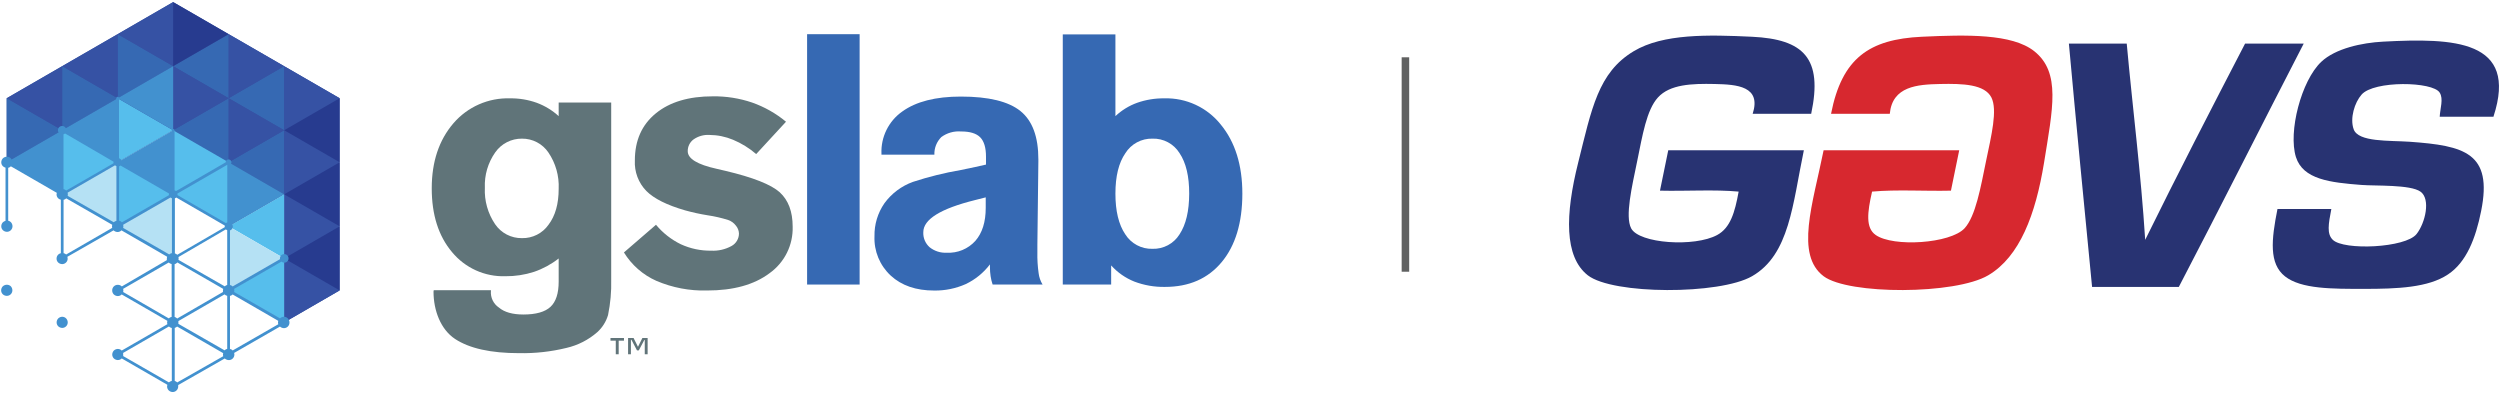
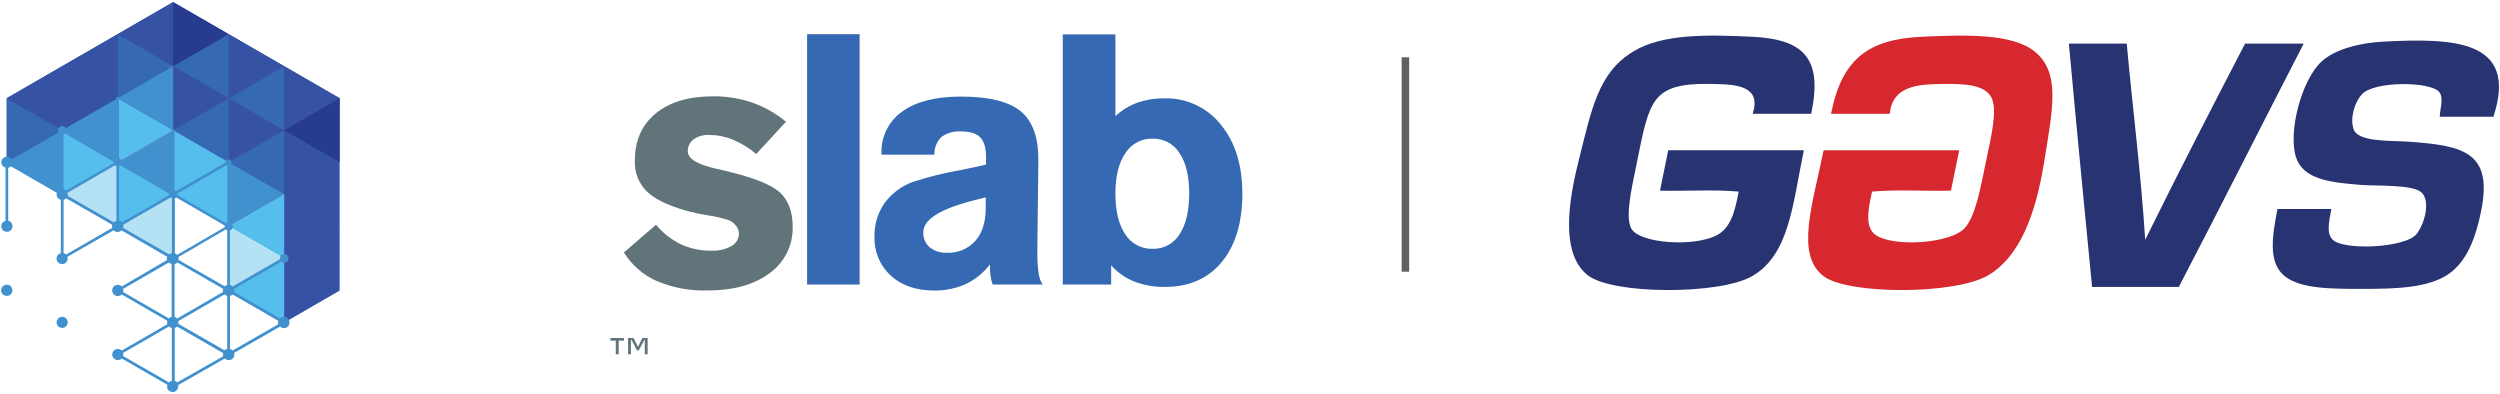
<svg xmlns="http://www.w3.org/2000/svg" width="634" height="100" viewBox="0 0 634 100" fill="none">
-   <path d="M110 73.59H124.5V73.76C124.426 74.584 124.575 75.413 124.933 76.159C125.29 76.905 125.842 77.541 126.53 78C127.904 79.167 129.964 79.753 132.71 79.76C135.91 79.76 138.207 79.113 139.6 77.82C140.98 76.54 141.68 74.4 141.68 71.43V65.55C139.802 67.022 137.689 68.168 135.43 68.94C133.083 69.7 130.628 70.075 128.16 70.05C125.59 70.132 123.034 69.624 120.691 68.565C118.347 67.506 116.277 65.924 114.64 63.94C111.2 59.86 109.484 54.457 109.49 47.73C109.497 41.003 111.334 35.51 115 31.25C116.771 29.192 118.979 27.558 121.464 26.466C123.949 25.374 126.647 24.852 129.36 24.94C131.656 24.91 133.938 25.289 136.1 26.06C138.162 26.819 140.057 27.97 141.68 29.45V26H155V70.9C155.078 73.921 154.81 76.94 154.2 79.9C153.707 81.565 152.766 83.063 151.48 84.23C149.244 86.189 146.557 87.563 143.66 88.23C139.735 89.192 135.701 89.639 131.66 89.56C124.454 89.56 119.03 88.357 115.39 85.95C111.76 83.55 109.94 78.74 109.94 73.95L110 73.59ZM132.39 60.39C133.701 60.418 134.998 60.123 136.168 59.532C137.338 58.941 138.345 58.072 139.1 57C140.82 54.74 141.68 51.707 141.68 47.9C141.834 44.626 140.921 41.391 139.08 38.68C138.339 37.583 137.337 36.687 136.164 36.073C134.991 35.459 133.684 35.145 132.36 35.16C131.037 35.147 129.729 35.456 128.552 36.06C127.374 36.665 126.361 37.547 125.6 38.63C123.75 41.256 122.821 44.421 122.96 47.63C122.808 50.907 123.72 54.145 125.56 56.86C126.313 57.965 127.328 58.866 128.515 59.482C129.702 60.098 131.023 60.41 132.36 60.39H132.39Z" fill="#607479" />
  <path d="M166.36 57C168.083 59.074 170.227 60.758 172.65 61.94C175.067 63.052 177.701 63.609 180.36 63.57C182.153 63.663 183.937 63.255 185.51 62.39C186.085 62.077 186.565 61.614 186.897 61.051C187.23 60.488 187.404 59.844 187.4 59.19C187.367 58.452 187.085 57.748 186.6 57.19C186.114 56.549 185.45 56.066 184.69 55.8C182.988 55.263 181.246 54.861 179.48 54.6C177.549 54.29 175.636 53.873 173.75 53.35C169.137 52.017 165.86 50.38 163.92 48.44C162.925 47.419 162.152 46.204 161.65 44.87C161.147 43.537 160.926 42.113 161 40.69C161 35.63 162.767 31.653 166.3 28.76C169.834 25.867 174.664 24.423 180.79 24.43C184.166 24.386 187.523 24.917 190.72 26C193.857 27.099 196.772 28.749 199.33 30.87L191.77 39.07C190.014 37.558 188.029 36.333 185.89 35.44C183.989 34.647 181.951 34.232 179.89 34.22C178.468 34.137 177.059 34.535 175.89 35.35C175.421 35.695 175.042 36.147 174.784 36.669C174.527 37.191 174.399 37.768 174.41 38.35C174.41 40.243 176.857 41.73 181.75 42.81C182.69 43.04 183.44 43.21 183.98 43.33C190.987 44.99 195.58 46.807 197.76 48.78C199.93 50.78 201.02 53.66 201.02 57.49C201.085 59.785 200.585 62.061 199.563 64.117C198.541 66.173 197.029 67.946 195.16 69.28C191.26 72.213 185.974 73.677 179.3 73.67C174.898 73.789 170.522 72.957 166.47 71.23C163.057 69.717 160.183 67.203 158.23 64.02L166.36 57Z" fill="#607479" />
  <path d="M204.68 8.67H218V72.16H204.68V8.67Z" fill="#3669B3" />
  <path d="M251.049 67.05C249.429 69.185 247.32 70.899 244.899 72.05C242.382 73.167 239.653 73.723 236.899 73.68C232.306 73.68 228.639 72.42 225.899 69.9C224.526 68.633 223.446 67.082 222.732 65.355C222.019 63.628 221.691 61.767 221.769 59.9C221.71 56.921 222.592 53.999 224.289 51.55C226.106 49.053 228.632 47.161 231.539 46.12C235.494 44.827 239.538 43.824 243.639 43.12C246.419 42.553 248.556 42.093 250.049 41.74V39.74C250.049 37.453 249.559 35.813 248.579 34.82C247.599 33.827 245.979 33.333 243.719 33.34C241.936 33.196 240.161 33.7 238.719 34.76C238.135 35.343 237.677 36.039 237.374 36.806C237.072 37.574 236.93 38.395 236.959 39.22H223.539V39C223.449 36.917 223.884 34.845 224.803 32.974C225.722 31.102 227.096 29.492 228.799 28.29C232.306 25.757 237.266 24.49 243.679 24.49C250.706 24.49 255.739 25.713 258.779 28.16C261.819 30.607 263.336 34.693 263.329 40.42V41L263.079 62V64C263.041 65.772 263.148 67.545 263.399 69.3C263.522 70.314 263.863 71.29 264.399 72.16H251.729C251.497 71.473 251.327 70.767 251.219 70.05C251.107 69.299 251.05 68.54 251.049 67.78V67.05ZM249.979 50.05C249.349 50.23 248.439 50.45 247.269 50.74C238.523 52.913 234.149 55.63 234.149 58.89C234.115 59.602 234.24 60.312 234.515 60.97C234.79 61.627 235.208 62.215 235.739 62.69C236.971 63.678 238.523 64.176 240.099 64.09C241.455 64.16 242.808 63.926 244.063 63.407C245.317 62.889 246.439 62.097 247.349 61.09C249.103 59.09 249.979 56.3 249.979 52.72V50.05Z" fill="#3669B3" />
  <path d="M309.59 31.59C307.882 29.447 305.699 27.73 303.214 26.576C300.729 25.421 298.009 24.861 295.27 24.94C292.932 24.909 290.606 25.288 288.4 26.06C286.343 26.799 284.461 27.953 282.87 29.45V8.73H269.52V72.16H281.79V67.31C283.41 69.109 285.421 70.512 287.67 71.41C290.15 72.35 292.787 72.808 295.44 72.76C301.54 72.76 306.333 70.663 309.82 66.47C313.306 62.277 315.053 56.49 315.06 49.11C315.06 41.87 313.236 36.03 309.59 31.59ZM299.13 59.43C298.409 60.59 297.395 61.54 296.191 62.184C294.987 62.828 293.634 63.144 292.27 63.1C290.896 63.141 289.536 62.822 288.324 62.175C287.111 61.527 286.09 60.574 285.36 59.41C283.7 56.95 282.87 53.517 282.87 49.11C282.87 44.703 283.706 41.29 285.38 38.87C286.105 37.704 287.122 36.749 288.331 36.098C289.539 35.447 290.897 35.124 292.27 35.16C293.634 35.116 294.987 35.432 296.191 36.076C297.395 36.72 298.409 37.67 299.13 38.83C300.77 41.27 301.586 44.697 301.58 49.11C301.573 53.523 300.756 56.963 299.13 59.43Z" fill="#3669B3" />
-   <path fill-rule="evenodd" clip-rule="evenodd" d="M57.979 41.15H57.989V57.4L72.059 49.28V81.78L86.129 73.65V24.91L43.909 0.53L1.699 24.91V41.15L15.769 49.28V33.03L29.839 41.15L43.909 33.03V49.28L57.979 41.15Z" fill="#3652A4" />
-   <path fill-rule="evenodd" clip-rule="evenodd" d="M15.77 33.03L29.84 24.91L15.77 16.78V33.03Z" fill="#3669B3" />
+   <path fill-rule="evenodd" clip-rule="evenodd" d="M57.979 41.15H57.989V57.4L72.059 49.28V81.78L86.129 73.65V24.91L43.909 0.53L1.699 24.91V41.15L15.769 49.28L29.839 41.15L43.909 33.03V49.28L57.979 41.15Z" fill="#3652A4" />
  <path fill-rule="evenodd" clip-rule="evenodd" d="M29.84 24.91L43.91 16.78L29.84 8.66V24.91Z" fill="#3669B3" />
  <path fill-rule="evenodd" clip-rule="evenodd" d="M57.99 41.15L43.91 33.03L57.99 24.91V41.15Z" fill="#3669B3" />
  <path fill-rule="evenodd" clip-rule="evenodd" d="M57.99 24.91L43.91 16.78L57.99 8.66V24.91Z" fill="#3669B3" />
  <path fill-rule="evenodd" clip-rule="evenodd" d="M72.061 33.03L57.98 24.91L72.061 16.78V33.03Z" fill="#3669B3" />
  <path fill-rule="evenodd" clip-rule="evenodd" d="M72.061 49.28L57.98 41.15L72.061 33.03V49.28Z" fill="#3669B3" />
  <path fill-rule="evenodd" clip-rule="evenodd" d="M1.699 41.15L15.769 33.03L1.699 24.91V41.15Z" fill="#3669B3" />
  <path fill-rule="evenodd" clip-rule="evenodd" d="M43.91 16.78L29.84 8.66L43.91 0.53V16.78Z" fill="#3652A4" />
  <path fill-rule="evenodd" clip-rule="evenodd" d="M43.91 33.03L57.98 24.91L43.91 16.78V33.03Z" fill="#3652A4" />
  <path fill-rule="evenodd" clip-rule="evenodd" d="M15.769 33.03L1.699 24.91L15.769 16.78V33.03Z" fill="#3652A4" />
  <path fill-rule="evenodd" clip-rule="evenodd" d="M29.84 24.91L15.77 16.78L29.84 8.66V24.91Z" fill="#3652A4" />
-   <path fill-rule="evenodd" clip-rule="evenodd" d="M57.99 41.15L72.06 33.03L57.99 24.91V41.15Z" fill="#3652A4" />
  <path fill-rule="evenodd" clip-rule="evenodd" d="M57.99 24.91L72.06 16.78L57.99 8.66V24.91Z" fill="#3652A4" />
  <path fill-rule="evenodd" clip-rule="evenodd" d="M72.061 33.03L86.13 24.91L72.061 16.78V33.03Z" fill="#3652A4" />
  <path fill-rule="evenodd" clip-rule="evenodd" d="M72.061 49.28L86.13 41.15L72.061 33.03V49.28Z" fill="#3652A4" />
  <path fill-rule="evenodd" clip-rule="evenodd" d="M72.061 65.53L86.13 57.4L72.061 49.28V65.53Z" fill="#3652A4" />
  <path fill-rule="evenodd" clip-rule="evenodd" d="M72.061 81.78L86.13 73.65L72.061 65.53V81.78Z" fill="#3652A4" />
  <path fill-rule="evenodd" clip-rule="evenodd" d="M15.77 49.28L29.84 41.15L15.77 33.03V49.28Z" fill="#56BEEC" />
  <path fill-rule="evenodd" clip-rule="evenodd" d="M57.99 57.4L43.91 49.28L57.99 41.15V57.4Z" fill="#56BEEC" />
  <path fill-rule="evenodd" clip-rule="evenodd" d="M43.91 49.28L57.98 41.15L43.91 33.03V49.28Z" fill="#56BEEC" />
  <path fill-rule="evenodd" clip-rule="evenodd" d="M72.061 65.53L57.98 57.4L72.061 49.28V65.53Z" fill="#56BEEC" />
  <path fill-rule="evenodd" clip-rule="evenodd" d="M72.061 81.78L57.98 73.65L72.061 65.53V81.78Z" fill="#56BEEC" />
  <path fill-rule="evenodd" clip-rule="evenodd" d="M29.84 41.15L43.91 33.03L29.84 24.91V41.15Z" fill="#56BEEC" />
  <path fill-rule="evenodd" clip-rule="evenodd" d="M29.84 57.4L43.91 49.28L29.84 41.15V57.4Z" fill="#56BEEC" />
  <path fill-rule="evenodd" clip-rule="evenodd" d="M43.91 33.03L29.84 24.91L43.91 16.78V33.03Z" fill="#4291CF" />
  <path fill-rule="evenodd" clip-rule="evenodd" d="M15.769 49.28L1.699 41.15L15.769 33.03V49.28Z" fill="#4291CF" />
  <path fill-rule="evenodd" clip-rule="evenodd" d="M57.99 57.4L72.06 49.28L57.99 41.15V57.4Z" fill="#4291CF" />
  <path fill-rule="evenodd" clip-rule="evenodd" d="M43.91 49.28L29.84 41.15L43.91 33.03V49.28Z" fill="#4291CF" />
  <path fill-rule="evenodd" clip-rule="evenodd" d="M29.84 41.15L15.77 33.03L29.84 24.91V41.15Z" fill="#4291CF" />
  <path fill-rule="evenodd" clip-rule="evenodd" d="M57.99 73.65L72.06 65.53L57.99 57.4V73.65Z" fill="#B5E1F4" />
  <path fill-rule="evenodd" clip-rule="evenodd" d="M29.84 57.4L15.77 49.28L29.84 41.15V57.4Z" fill="#B5E1F4" />
  <path fill-rule="evenodd" clip-rule="evenodd" d="M43.91 65.53L29.84 57.4L43.91 49.28V65.53Z" fill="#B5E1F4" />
  <path fill-rule="evenodd" clip-rule="evenodd" d="M43.91 16.78L57.98 8.66L43.91 0.53V16.78Z" fill="#273B8F" />
  <path fill-rule="evenodd" clip-rule="evenodd" d="M86.13 24.91L72.061 33.03L86.13 41.15V24.91Z" fill="#273B8F" />
-   <path fill-rule="evenodd" clip-rule="evenodd" d="M86.13 57.4L72.061 65.53L86.13 73.65V57.4Z" fill="#273B8F" />
-   <path fill-rule="evenodd" clip-rule="evenodd" d="M86.13 41.15L72.061 49.28L86.13 57.4V41.15Z" fill="#273B8F" />
  <path fill-rule="evenodd" clip-rule="evenodd" d="M15.769 80.33C15.395 80.34 15.039 80.49 14.769 80.75C14.511 81.019 14.364 81.377 14.359 81.75C14.358 81.936 14.393 82.12 14.463 82.291C14.534 82.463 14.638 82.619 14.769 82.75C15.042 83.004 15.397 83.15 15.769 83.16C15.955 83.161 16.139 83.125 16.31 83.055C16.482 82.984 16.638 82.881 16.769 82.75C16.901 82.619 17.005 82.463 17.076 82.291C17.146 82.12 17.181 81.936 17.179 81.75C17.175 81.377 17.028 81.019 16.769 80.75C16.64 80.616 16.484 80.51 16.312 80.438C16.141 80.365 15.956 80.329 15.769 80.33V80.33Z" fill="#4291CF" />
  <path fill-rule="evenodd" clip-rule="evenodd" d="M1.699 72.21C1.327 72.221 0.972 72.366 0.699 72.62C0.441 72.89 0.295 73.247 0.289 73.62C0.286 73.806 0.32 73.99 0.391 74.162C0.461 74.335 0.566 74.49 0.699 74.62C0.969 74.878 1.326 75.024 1.699 75.03C1.89 75.035 2.08 75.002 2.257 74.932C2.434 74.861 2.595 74.755 2.73 74.621C2.865 74.486 2.971 74.325 3.041 74.147C3.111 73.97 3.145 73.781 3.139 73.59C3.129 73.218 2.983 72.862 2.729 72.59C2.591 72.462 2.429 72.362 2.252 72.297C2.075 72.232 1.888 72.202 1.699 72.21V72.21Z" fill="#4291CF" />
  <path fill-rule="evenodd" clip-rule="evenodd" d="M73.001 80.75C72.871 80.616 72.715 80.51 72.544 80.438C72.372 80.365 72.187 80.329 72.001 80.33C71.63 80.337 71.274 80.479 71.001 80.73L59.371 74.05C59.411 73.921 59.431 73.786 59.431 73.65C59.426 73.518 59.406 73.387 59.371 73.26L71.371 66.35C71.576 66.513 71.829 66.604 72.091 66.61C72.233 66.613 72.375 66.587 72.507 66.533C72.639 66.48 72.76 66.401 72.86 66.3C72.961 66.199 73.041 66.079 73.094 65.947C73.147 65.814 73.173 65.673 73.171 65.53C73.168 65.24 73.058 64.962 72.861 64.75C72.759 64.65 72.639 64.57 72.507 64.517C72.375 64.464 72.233 64.438 72.091 64.44C71.946 64.436 71.803 64.461 71.669 64.514C71.534 64.568 71.413 64.648 71.311 64.75C71.209 64.852 71.128 64.974 71.075 65.108C71.022 65.242 70.996 65.386 71.001 65.53C70.995 65.597 70.995 65.663 71.001 65.73L59.001 72.64C58.812 72.456 58.577 72.328 58.321 72.27V58.43C58.478 58.38 58.622 58.295 58.741 58.18C58.943 57.971 59.054 57.691 59.051 57.4C59.042 57.115 58.932 56.842 58.741 56.63C58.622 56.515 58.478 56.43 58.321 56.38V41.78C58.38 41.753 58.434 41.715 58.481 41.67C58.549 41.604 58.603 41.525 58.639 41.437C58.675 41.349 58.693 41.255 58.691 41.16C58.692 41.064 58.673 40.968 58.638 40.879C58.602 40.79 58.548 40.709 58.481 40.64C58.413 40.571 58.332 40.517 58.242 40.481C58.153 40.444 58.057 40.427 57.961 40.43C57.865 40.43 57.771 40.449 57.683 40.486C57.595 40.523 57.515 40.577 57.448 40.644C57.381 40.712 57.328 40.793 57.292 40.881C57.257 40.97 57.239 41.065 57.241 41.16L44.621 48.47C44.521 48.374 44.402 48.303 44.271 48.26V33C44.256 32.916 44.213 32.84 44.148 32.785C44.083 32.73 44.001 32.7 43.916 32.7C43.831 32.7 43.748 32.73 43.683 32.785C43.618 32.84 43.575 32.916 43.561 33V48.25C43.428 48.299 43.304 48.366 43.191 48.45L30.911 41.36C30.916 41.29 30.916 41.22 30.911 41.15C30.907 40.864 30.796 40.589 30.601 40.38C30.483 40.263 30.339 40.177 30.181 40.13V24.91C30.182 24.863 30.174 24.817 30.157 24.773C30.14 24.729 30.114 24.69 30.082 24.656C30.049 24.622 30.01 24.596 29.967 24.578C29.924 24.559 29.877 24.55 29.831 24.55C29.737 24.553 29.648 24.592 29.582 24.659C29.517 24.726 29.48 24.816 29.481 24.91V40.14C29.35 40.185 29.228 40.253 29.121 40.34L16.821 33.24C16.83 33.17 16.83 33.1 16.821 33.03C16.817 32.744 16.706 32.469 16.511 32.26C16.412 32.156 16.292 32.075 16.159 32.021C16.026 31.968 15.884 31.944 15.741 31.95C15.463 31.953 15.197 32.064 15.001 32.26C14.805 32.457 14.693 32.722 14.691 33C14.684 33.143 14.708 33.286 14.762 33.419C14.815 33.551 14.897 33.671 15.001 33.77C15.121 33.883 15.264 33.968 15.421 34.02V47.88C15.167 47.945 14.933 48.072 14.741 48.25C14.741 48.25 14.741 48.25 14.741 48.25L3.091 41.55C3.123 41.419 3.139 41.285 3.141 41.15C3.128 40.778 2.983 40.423 2.731 40.15C2.464 39.888 2.105 39.741 1.731 39.74C1.358 39.751 1.003 39.896 0.731 40.15C0.474 40.421 0.328 40.777 0.321 41.15C0.318 41.336 0.352 41.52 0.423 41.692C0.493 41.864 0.598 42.02 0.731 42.15C0.919 42.328 1.15 42.455 1.401 42.52V56C1.153 56.073 0.924 56.2 0.731 56.37C0.474 56.641 0.328 56.997 0.321 57.37C0.317 57.556 0.351 57.74 0.422 57.913C0.492 58.084 0.598 58.24 0.731 58.37C1 58.63 1.357 58.78 1.731 58.79C1.921 58.793 2.111 58.757 2.287 58.685C2.464 58.613 2.624 58.506 2.758 58.371C2.893 58.235 2.999 58.074 3.069 57.897C3.14 57.72 3.175 57.531 3.171 57.34C3.158 56.968 3.013 56.613 2.761 56.34C2.574 56.154 2.338 56.026 2.081 55.97V42.56C2.34 42.505 2.577 42.372 2.761 42.18V42.18L14.401 48.9C14.36 49.026 14.34 49.158 14.341 49.29C14.339 49.476 14.374 49.66 14.444 49.831C14.515 50.003 14.619 50.159 14.751 50.29C14.943 50.465 15.177 50.589 15.431 50.65V64.21C15.176 64.267 14.941 64.391 14.751 64.57C14.493 64.84 14.346 65.197 14.341 65.57C14.338 65.756 14.372 65.94 14.443 66.112C14.513 66.284 14.618 66.44 14.751 66.57C15.023 66.824 15.379 66.969 15.751 66.98C15.936 66.981 16.12 66.945 16.291 66.875C16.463 66.804 16.619 66.701 16.751 66.57C16.883 66.44 16.988 66.284 17.058 66.112C17.129 65.94 17.164 65.756 17.161 65.57C17.158 65.418 17.135 65.266 17.091 65.12L28.801 58.42C29.07 58.68 29.427 58.83 29.801 58.84C29.987 58.842 30.172 58.806 30.344 58.734C30.516 58.662 30.672 58.555 30.801 58.42L42.391 65.11C42.339 65.268 42.312 65.433 42.311 65.6C42.3 65.723 42.3 65.847 42.311 65.97L30.891 72.64C30.76 72.508 30.604 72.404 30.432 72.334C30.26 72.263 30.076 72.228 29.891 72.23C29.7 72.225 29.51 72.258 29.333 72.328C29.156 72.399 28.995 72.505 28.86 72.639C28.725 72.774 28.619 72.935 28.549 73.112C28.479 73.29 28.445 73.479 28.451 73.67C28.45 73.855 28.486 74.039 28.556 74.211C28.626 74.382 28.73 74.538 28.861 74.67C29.13 74.928 29.488 75.074 29.861 75.08C30.046 75.084 30.231 75.049 30.403 74.979C30.575 74.908 30.731 74.803 30.861 74.67L42.441 81.36C42.354 81.64 42.354 81.94 42.441 82.22L30.871 88.9C30.74 88.768 30.584 88.664 30.412 88.594C30.24 88.523 30.056 88.488 29.871 88.49C29.498 88.5 29.143 88.646 28.871 88.9C28.619 89.174 28.474 89.528 28.461 89.9C28.461 90.274 28.608 90.633 28.871 90.9C29.143 91.154 29.498 91.299 29.871 91.31C30.056 91.312 30.24 91.277 30.412 91.206C30.584 91.136 30.74 91.032 30.871 90.9V90.9L42.441 97.58C42.396 97.716 42.373 97.857 42.371 98C42.369 98.186 42.404 98.37 42.474 98.541C42.545 98.713 42.649 98.869 42.781 99C43.05 99.26 43.407 99.41 43.781 99.42C43.967 99.421 44.152 99.385 44.324 99.312C44.495 99.24 44.651 99.134 44.781 99C44.914 98.87 45.019 98.715 45.089 98.543C45.16 98.371 45.194 98.186 45.191 98C45.201 97.883 45.201 97.766 45.191 97.65L57.001 90.91C57.274 91.162 57.629 91.307 58.001 91.32C58.192 91.326 58.383 91.292 58.56 91.221C58.738 91.15 58.9 91.043 59.035 90.907C59.17 90.771 59.276 90.609 59.345 90.431C59.415 90.252 59.447 90.061 59.441 89.87C59.435 89.745 59.415 89.621 59.381 89.5L71.001 82.82C71.274 83.071 71.63 83.213 72.001 83.22C72.186 83.221 72.37 83.185 72.541 83.115C72.713 83.044 72.869 82.941 73.001 82.81C73.132 82.679 73.236 82.523 73.307 82.352C73.377 82.18 73.412 81.996 73.411 81.81C73.416 81.615 73.382 81.421 73.312 81.239C73.242 81.057 73.136 80.891 73.001 80.75V80.75ZM16.501 33.85L28.781 41C28.776 41.067 28.776 41.133 28.781 41.2C28.775 41.27 28.775 41.34 28.781 41.41L16.781 48.32C16.594 48.134 16.358 48.006 16.101 47.95V34.06C16.245 34.02 16.378 33.948 16.491 33.85H16.501ZM17.161 48.85L29.161 41.93C29.268 42.017 29.39 42.085 29.521 42.13V56C29.269 56.065 29.036 56.188 28.841 56.36C28.841 56.36 28.841 56.36 28.841 56.36L17.161 49.67C17.193 49.542 17.21 49.411 17.211 49.28C17.212 49.148 17.191 49.016 17.151 48.89L17.161 48.85ZM30.881 56.33C30.694 56.144 30.458 56.016 30.201 55.96V42.18C30.337 42.14 30.463 42.072 30.571 41.98L42.841 49.06C42.836 49.133 42.836 49.207 42.841 49.28C42.835 49.353 42.835 49.427 42.841 49.5L30.891 56.39L30.881 56.33ZM57.641 41.73V56.38C57.513 56.431 57.392 56.498 57.281 56.58L45.001 49.47C45.006 49.407 45.006 49.343 45.001 49.28C45.006 49.213 45.006 49.147 45.001 49.08L57.671 41.77L57.641 41.73ZM44.881 80.73C44.715 80.56 44.508 80.436 44.281 80.37V67C44.508 66.937 44.714 66.817 44.881 66.65L44.961 66.55L56.601 73.26C56.565 73.387 56.545 73.518 56.541 73.65C56.525 73.783 56.525 73.917 56.541 74.05L44.911 80.79C44.911 80.79 44.891 80.76 44.871 80.75L44.881 80.73ZM57.001 72.62L45.261 65.9C45.311 65.663 45.311 65.417 45.261 65.18L57.261 58.18C57.369 58.265 57.491 58.333 57.621 58.38V72.26C57.387 72.327 57.174 72.45 57.001 72.62V72.62ZM57.001 57.2C56.995 57.267 56.995 57.333 57.001 57.4C56.996 57.47 56.996 57.54 57.001 57.61L44.951 64.61C44.784 64.443 44.578 64.323 44.351 64.26V50.3C44.48 50.254 44.599 50.182 44.701 50.09L57.001 57.2ZM45.241 81.42L56.941 74.66C57.133 74.838 57.367 74.965 57.621 75.03V88.47C57.367 88.535 57.133 88.662 56.941 88.84V88.84L45.241 82.13C45.256 82.014 45.256 81.896 45.241 81.78C45.251 81.66 45.251 81.54 45.241 81.42ZM16.771 64.54C16.589 64.369 16.364 64.252 16.121 64.2V50.68C16.378 50.624 16.614 50.496 16.801 50.31V50.31L28.461 57C28.421 57.126 28.401 57.258 28.401 57.39C28.401 57.525 28.418 57.659 28.451 57.79L16.771 64.54ZM31.231 57L43.231 50.09C43.341 50.178 43.467 50.245 43.601 50.29V64.18C43.346 64.233 43.108 64.35 42.911 64.52L31.231 57.8C31.267 57.67 31.287 57.535 31.291 57.4C31.286 57.265 31.266 57.131 31.231 57V57ZM31.231 73.25L42.781 66.58C42.992 66.772 43.251 66.903 43.531 66.96V80.36C43.255 80.419 42.999 80.55 42.791 80.74L31.231 74.05C31.266 73.919 31.286 73.785 31.291 73.65C31.286 73.518 31.266 73.387 31.231 73.26V73.25ZM31.231 89.5L42.831 82.8C43.039 82.99 43.295 83.121 43.571 83.18V96.6C43.296 96.657 43.041 96.785 42.831 96.97L31.241 90.3C31.256 90.177 31.256 90.053 31.241 89.93C31.254 89.79 31.247 89.648 31.221 89.51L31.231 89.5ZM44.911 97V96.95C44.742 96.787 44.536 96.667 44.311 96.6V83.16C44.536 83.093 44.742 82.973 44.911 82.81V82.81L56.601 89.56C56.561 89.679 56.541 89.804 56.541 89.93C56.539 90.069 56.56 90.207 56.601 90.34L44.911 97ZM59.001 88.86C58.818 88.669 58.58 88.54 58.321 88.49V75.05C58.577 74.992 58.812 74.864 59.001 74.68C59.001 74.68 59.001 74.68 59.001 74.68L70.561 81.36C70.474 81.647 70.474 81.953 70.561 82.24L59.001 88.88V88.86Z" fill="#4291CF" />
  <path d="M158.24 86.4H156.9V89.84H156.16V86.4H154.82V85.71H158.24V86.4ZM164.24 89.84H163.51V86.22H163.4L162 88.86H161.54L160.14 86.18H160V89.84H159.28V85.71H160.67L161.79 87.95L162.91 85.71H164.24V89.84Z" fill="#607479" />
  <path fill-rule="evenodd" clip-rule="evenodd" d="M632.369 29.6H618.709C618.819 27.5 619.709 25.07 618.709 23.5C616.999 20.64 601.999 20.39 598.889 24C597.129 26 595.889 30 596.889 32.78C598.059 36.08 605.889 35.59 611.119 35.95C624.959 36.95 632.189 38.73 629.219 53.51C627.829 60.45 625.489 66.51 620.799 69.6C615.799 72.95 607.929 73.26 599.569 73.26C591.469 73.26 583.569 73.32 579.479 70.09C575.389 66.86 575.999 60.85 577.569 53H591.229C590.479 56.88 590.059 59.3 591.579 60.8C594.359 63.57 610.069 62.89 612.849 59.34C615.109 56.45 616.429 50.46 613.849 48.61C611.269 46.76 602.509 47.19 598.849 46.9C590.959 46.29 584.059 45.52 582.249 39.83C580.249 33.46 583.589 20.48 588.669 15.68C592.269 12.28 599.009 10.84 604.349 10.56C622.199 9.62 638.719 10.05 632.349 29.56" fill="#283372" />
  <path fill-rule="evenodd" clip-rule="evenodd" d="M539.34 11.06C540.86 27.68 542.94 43.83 544.02 60.82C552.3 44 560.81 27.53 569.35 11.06H584.22C573.62 31.58 563.22 52.3 552.55 72.76H530.55C528.55 52.2 526.55 31.7 524.67 11.06H539.34Z" fill="#283372" />
  <path fill-rule="evenodd" clip-rule="evenodd" d="M459.36 28.86H444.48C446.72 21.86 440.55 21.42 434.81 21.3C429.07 21.18 423.5 21.37 420.45 24.72C417.56 27.9 416.53 34.34 415.2 40.82C413.84 47.45 412.09 54.82 413.65 57.89C415.65 61.78 429.76 62.72 435.49 59.59C438.8 57.79 439.96 53.91 440.92 48.59C434.85 48.02 427.52 48.51 420.97 48.35L423.07 38.1H457.46C454.61 51.77 453.83 64.59 444.32 70.05C436.09 74.78 408.98 74.75 402.66 69.81C396.66 65.09 396.93 54.41 400.22 41.27C403.65 27.56 405.28 18.39 414.32 12.98C421.78 8.51 433.22 8.79 444.32 9.32C457.4 9.95 462.32 14.75 459.32 28.83" fill="#283372" />
  <path fill-rule="evenodd" clip-rule="evenodd" d="M464.369 28.86H479.249C479.899 21.86 486.249 21.42 492.019 21.3C497.789 21.18 503.309 21.37 505.019 24.72C506.609 27.9 505.019 34.34 503.669 40.82C502.309 47.45 501.029 54.82 498.219 57.89C494.629 61.78 480.129 62.72 475.669 59.59C473.099 57.79 473.539 53.91 474.759 48.59C481.049 48.02 488.179 48.51 494.759 48.35L496.859 38.1H462.469C459.709 51.77 455.229 64.59 462.469 70.05C468.759 74.78 495.879 74.75 504.219 69.81C512.219 65.09 516.219 54.41 518.369 41.27C520.559 27.56 522.689 18.39 515.879 12.98C510.239 8.51 498.689 8.79 487.359 9.32C474.029 9.95 467.119 14.75 464.359 28.83" fill="#D7282F" />
  <path d="M357.371 14.53H355.461V68.91H357.371V14.53Z" fill="#606161" />
</svg>